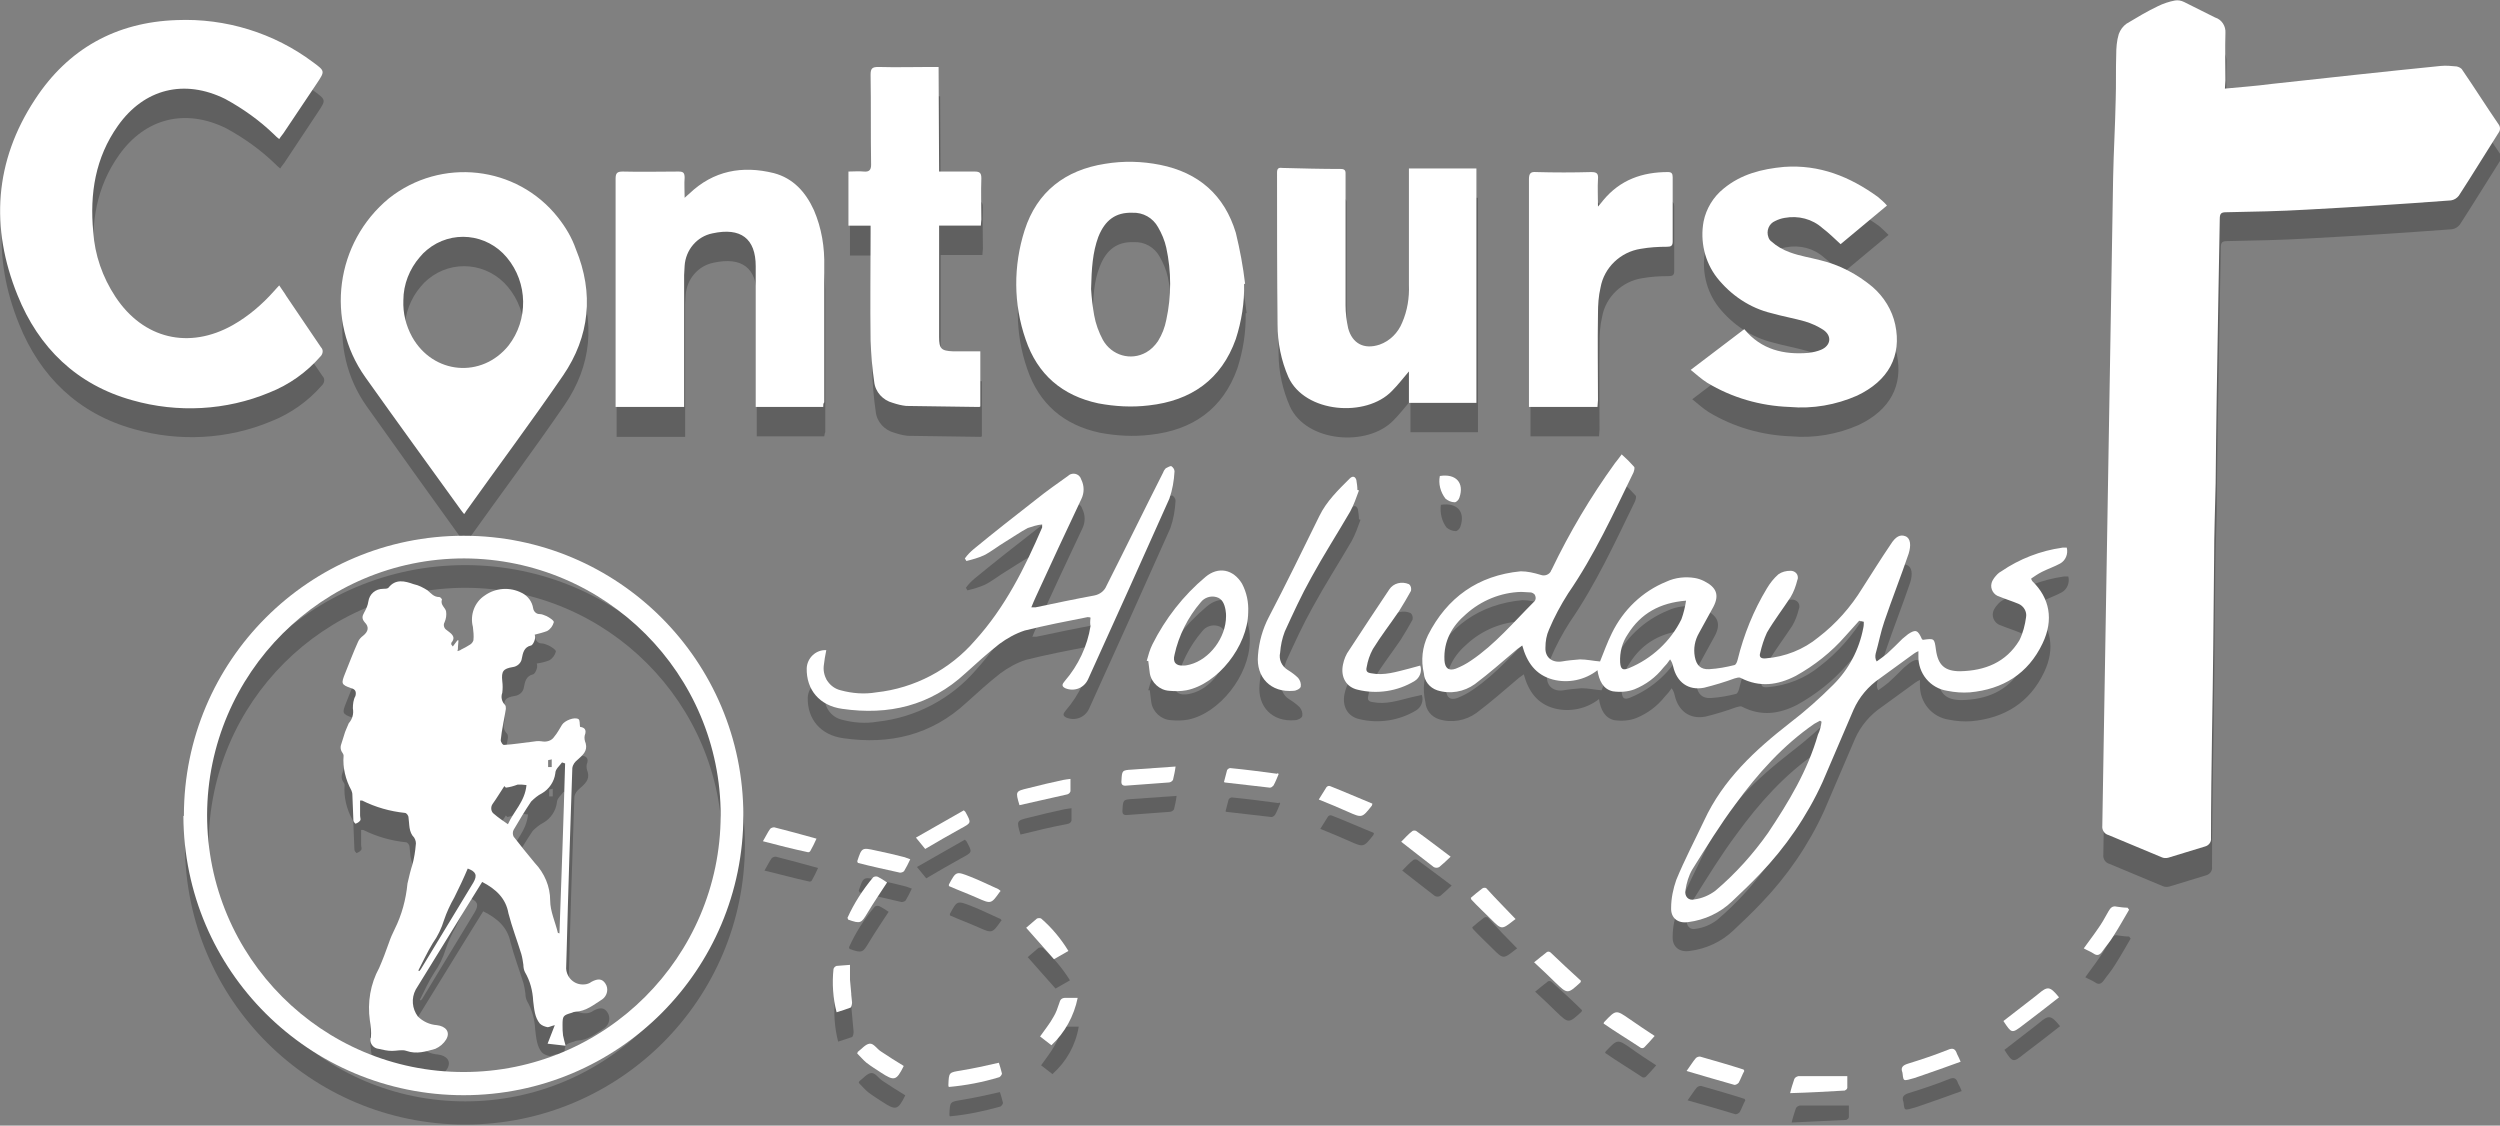
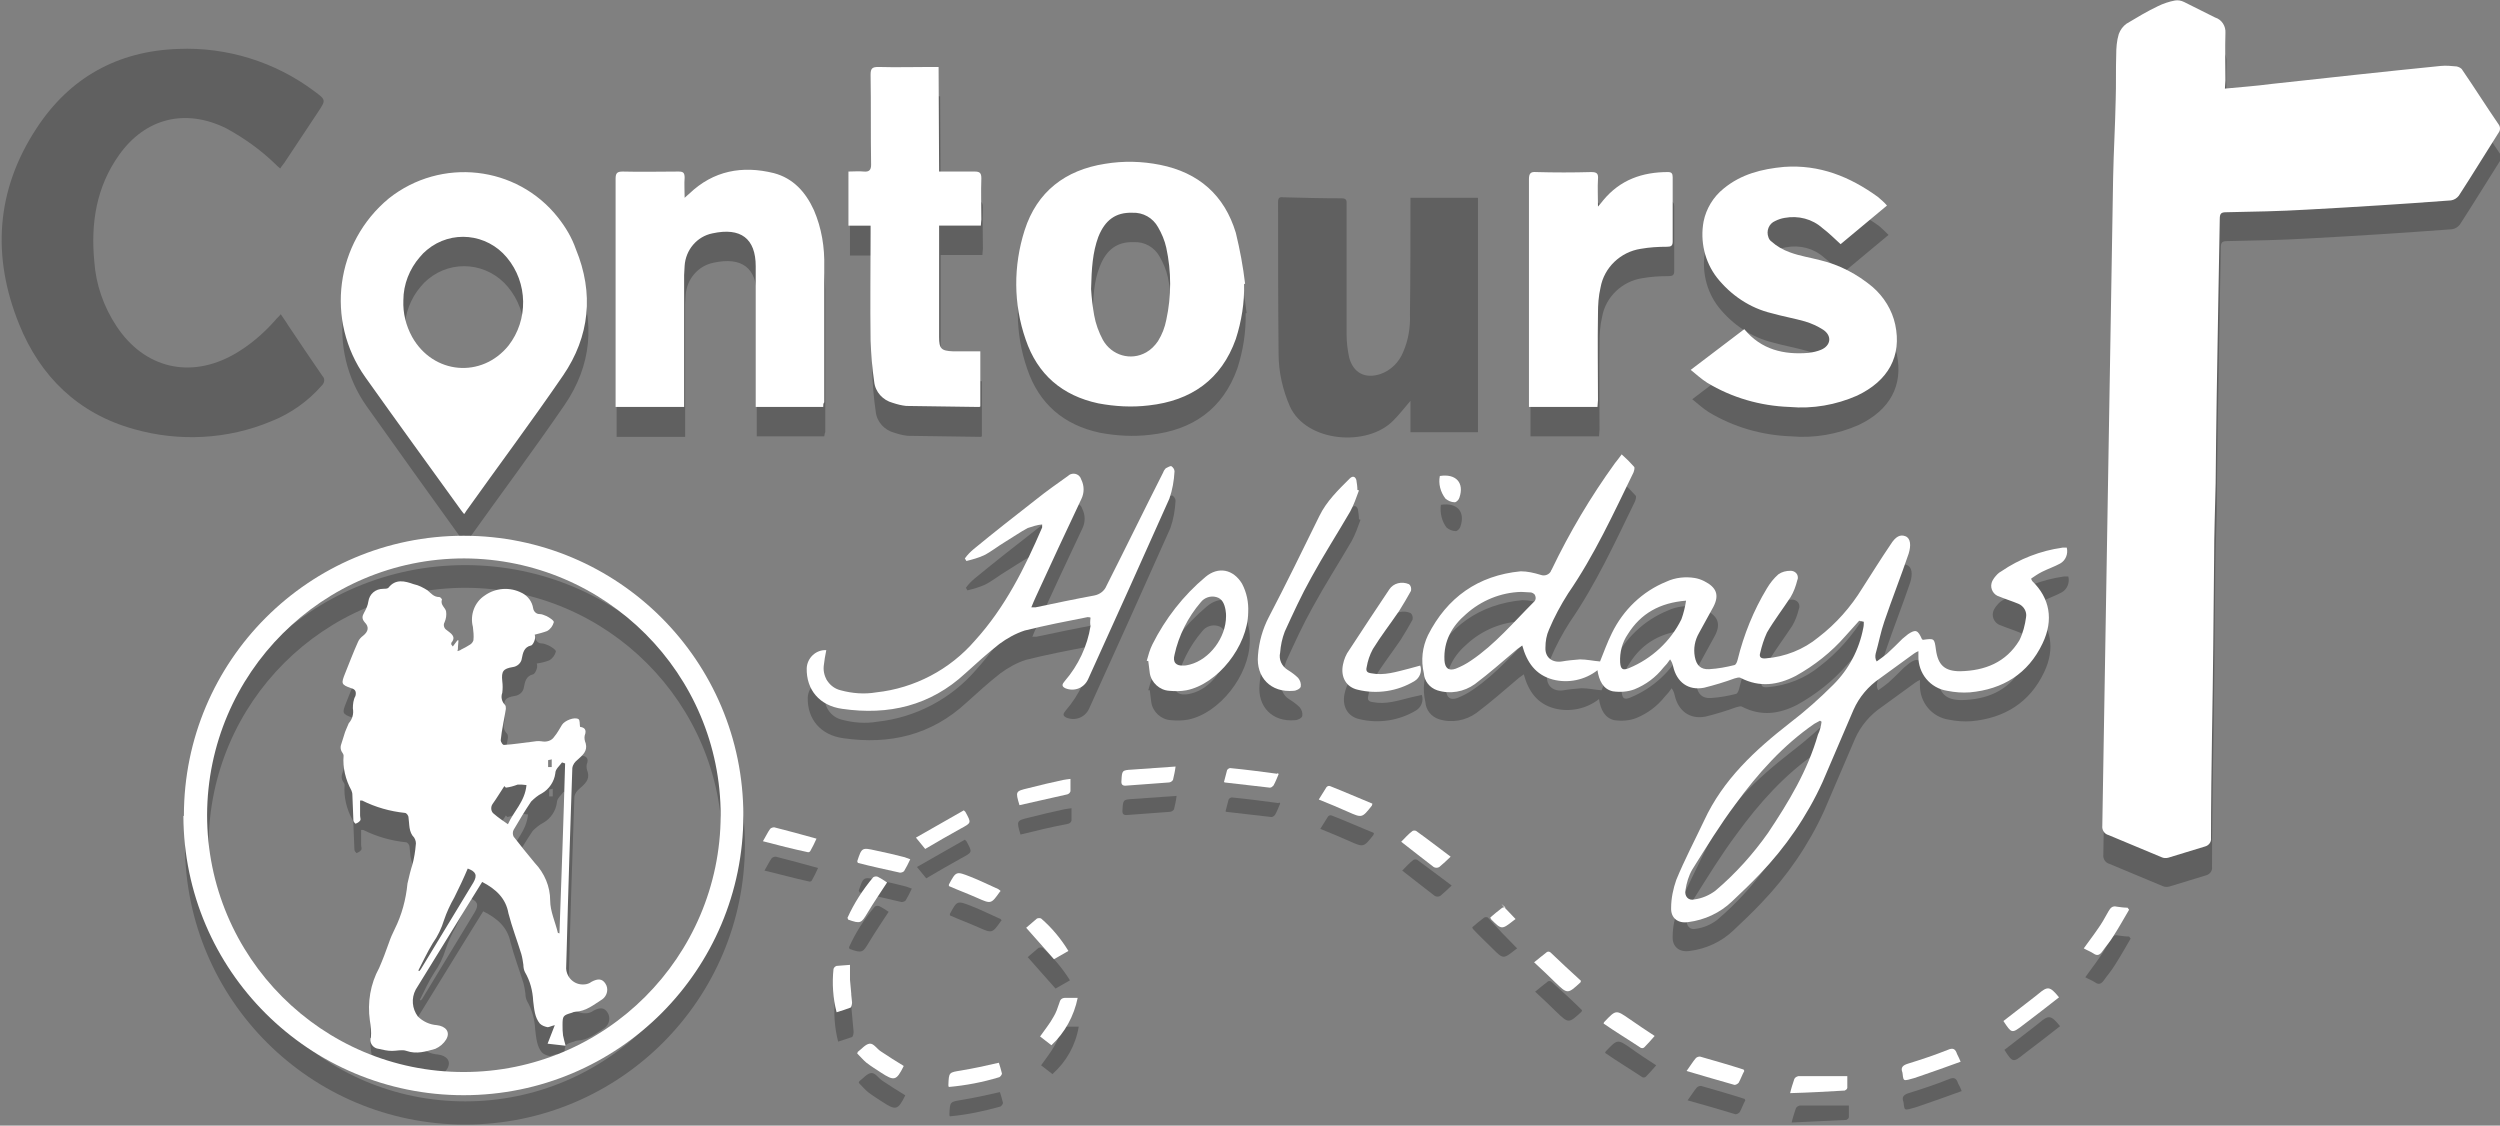
<svg xmlns="http://www.w3.org/2000/svg" version="1.1" id="Layer_1" x="0px" y="0px" viewBox="0 0 485.3 218.5" style="enable-background:new 0 0 485.3 218.5;" xml:space="preserve">
  <rect x="0" y="0" width="485.3" height="218.5" fill="#808080" stroke="none" />
  <style type="text/css">
	.st0{opacity:0.25;}
	.st1{fill:#FFFFFF;}
</style>
  <g id="Layer_2_2_" class="st0">
    <g id="Layer_1-2_1_">
      <path d="M432.1,22.8c3.1-0.3,6-0.5,9-0.9c11-1.2,21.9-2.4,32.9-3.5c1-0.1,2.1,0,3.1,0.1c0.4,0.1,0.9,0.3,1.1,0.7    c2.4,3.5,4.6,7,7,10.5c0.4,0.5,0.4,1.2,0,1.7c-2.6,4.1-5.1,8.2-7.7,12.2c-0.4,0.5-0.9,0.8-1.5,0.9c-9.4,0.7-18.7,1.3-28.1,1.8    c-5.1,0.3-10.3,0.4-15.5,0.5c-1,0-1.3,0.2-1.3,1.3c-0.1,5.6-0.2,11.2-0.3,16.8c-0.2,11.5-0.4,23-0.5,34.5    c-0.1,4.9-0.3,9.8-0.3,14.8c-0.1,11.2-0.2,22.4-0.4,33.6c-0.1,6.8-0.2,13.7-0.2,20.5c0.1,0.7-0.4,1.4-1.1,1.6    c-2.4,0.7-4.8,1.5-7.2,2.2c-0.4,0.1-0.9,0.1-1.3-0.1c-3.4-1.4-6.9-2.9-10.3-4.3c-0.8-0.2-1.3-1-1.2-1.8    c0.7-41.9,1.4-83.9,2.1-125.8c0.1-5.1,0.4-10.1,0.5-15.2c0.1-2.9,0-5.8,0.1-8.6c0-1.4,0.1-2.8,0.5-4.1c0.3-0.8,0.8-1.5,1.5-2    c2-1.2,4-2.4,6.1-3.4c1-0.5,2.2-0.9,3.3-1.1c0.6-0.1,1.2,0,1.8,0.3c2,1,4,2,6,3c1.3,0.4,2.1,1.7,2,3c-0.1,3.1,0,6.2,0,9.2    L432.1,22.8z" />
      <path d="M54.5,61c0.5,0.8,1,1.4,1.4,2.1c2.2,3.3,4.5,6.7,6.7,9.9c0.5,0.5,0.4,1.2,0,1.7c0,0-0.1,0.1-0.1,0.1    c-2.7,3.1-6.1,5.5-9.9,7c-8.4,3.5-17.8,4-26.6,1.5c-10.8-3-18.2-10.2-22.3-20.4c-5.3-13.1-4.5-26,3.4-38    c6.4-9.8,15.7-15,27.5-15.4C44,9.1,53.4,12,61,17.7c2.3,1.7,2.3,1.7,0.7,4.1l-6.5,9.8c-0.2,0.3-0.5,0.6-0.8,1.1    c-0.4-0.3-0.7-0.6-1-0.9c-2.8-2.7-6-5-9.5-6.9c-7.9-3.9-15.7-2-20.8,5.2c-4.4,6.2-5.5,13.2-4.8,20.6c0.3,4.5,1.8,8.8,4.3,12.6    c5.4,8.2,14.3,10.3,22.8,5.5c3-1.7,5.7-4,8-6.6C53.7,61.8,54.1,61.5,54.5,61z" />
      <path d="M361.2,126.1c-0.9,1-1.8,2-2.7,3c-2.7,3.1-6,5.7-9.6,7.7c-3.5,1.8-7,2.3-10.7,0.4c-0.3-0.2-0.8,0-1.2,0.1    c-1.9,0.7-3.9,1.3-5.9,1.8c-3.1,0.6-5.3-1.1-6-4.1c-0.1-0.5-0.3-1-0.6-1.4c-0.4,0.6-0.8,1.1-1.3,1.6c-1.5,1.9-3.4,3.3-5.6,4.2    c-1.3,0.5-2.8,0.6-4.2,0.4c-1.9-0.4-2.7-2.1-3-4.1c-2.4,1.9-5.7,2.6-8.7,1.8c-3.3-0.9-5-3.3-5.9-6.6c-0.5,0.4-0.9,0.6-1.2,0.9    c-2.6,2.2-5.2,4.5-8,6.6c-2.1,1.5-4.8,2-7.3,1.2c-1.5-0.5-2.5-1.8-2.6-3.3c-0.6-2.5-0.3-5.1,0.8-7.4c3.7-7.3,9.7-11.6,18-12.4    c1.3,0,2.6,0.3,3.9,0.7c0.8,0.3,1.7-0.1,2-0.8c0-0.1,0-0.1,0.1-0.2c3.5-7.3,7.6-14.2,12.3-20.7c0.4-0.5,0.8-1,1.3-1.7    c0.9,0.8,1.7,1.6,2.4,2.4c0.2,0.2,0,0.8-0.1,1.1c-3.9,8-7.6,16.1-12.7,23.5c-1.4,2.2-2.7,4.6-3.7,7c-0.5,1.1-0.7,2.3-0.7,3.5    c-0.1,1.9,1.3,3,3.2,2.7c1.1-0.2,2.3-0.3,3.5-0.4c1.3,0,2.6,0.3,3.9,0.4c0.7-1.7,1.4-3.7,2.3-5.5c2.2-4.5,5.9-8.1,10.6-10    c1.7-0.8,3.7-1,5.5-0.7c0.6,0.1,1.2,0.3,1.8,0.6c2.4,1.2,3,2.7,1.8,5c-0.9,1.7-1.9,3.4-2.8,5.1c-0.8,1.4-1.1,3-0.8,4.6    c0.3,1.6,1.1,2.5,2.8,2.4c1.7-0.1,3.3-0.4,4.9-0.8c0.3-0.1,0.5-0.6,0.6-1c1.2-4.9,3.1-9.6,5.7-13.9c0.6-1,1.3-1.9,2.2-2.7    c0.7-0.5,1.5-0.7,2.4-0.7c0.7,0,1.4,0.5,1.4,1.3c0,0.2,0,0.3-0.1,0.5c-0.3,1.2-0.7,2.3-1.3,3.3c-1.5,2.3-3.2,4.5-4.6,6.9    c-0.6,1.3-1,2.6-1.3,3.9c-0.3,0.9,0.2,1.2,1.1,1.1c3.7-0.3,7.3-1.7,10.2-4.1c3.4-2.6,6.3-5.9,8.5-9.5c1.8-2.8,3.6-5.7,5.5-8.5    c1-1.6,1.9-2,2.9-1.6s1.1,1.8,0.6,3.4c-1.5,4.4-3.2,8.7-4.7,13.1c-0.7,2-1.1,4.2-1.7,6.3c-0.1,0.5-0.1,1,0.2,1.5    c0.7-0.5,1.4-1,2-1.5c1-0.9,2-1.9,3-2.9c0.4-0.3,0.7-0.6,1.1-0.9c1.5-1,1.9-0.8,2.7,1c0.1,0,0.1,0.1,0.2,0.1    c2.2-0.3,2.2-0.3,2.5,1.9c0.4,3,1.7,4.2,4.7,4.2c4.8-0.1,8.9-1.7,11.5-6c0.7-1.4,1.1-3,1.3-4.5c0.2-1.1-0.5-2.2-1.5-2.6    c-1.2-0.5-2.5-0.9-3.7-1.4c-1.1-0.3-1.8-1.5-1.5-2.6c0.1-0.4,0.3-0.7,0.5-1c0.4-0.5,0.8-1,1.4-1.3c3.5-2.4,7.6-4,11.9-4.6    c0.3,0,0.5,0,0.8,0c0.3,1.2-0.2,2.5-1.3,3.1c-1.1,0.6-2.3,1-3.5,1.6c-0.8,0.4-1.5,0.9-2.1,1.3c0,0.2,0.1,0.3,0.2,0.5    c3.4,3.3,4.2,7.5,2,12.1c-2.8,5.9-7.7,8.9-14.1,9.5c-1.5,0.1-2.9,0-4.4-0.3c-3.3-0.5-5.7-3.4-5.6-6.8c0-0.2,0-0.5,0-0.9    c-0.3,0.1-0.6,0.3-0.9,0.5c-2.2,1.6-4.4,3.2-6.6,4.8c-2.2,1.5-4,3.6-5.1,6.1c-2,4.6-4,9.4-6,14c-3,6.6-7.2,12.7-12.2,17.9    c-1.7,1.8-3.6,3.6-5.4,5.3c-2.3,2.2-5.3,3.6-8.5,4c-2,0.3-3.4-0.8-3.3-2.8c0-1.8,0.4-3.7,1-5.4c1.6-3.9,3.6-7.7,5.4-11.5    c3.7-8,9.9-13.7,16.7-19c3-2.3,5.7-4.7,8.4-7.4c3-3,5-6.8,5.8-11c0.1-0.4,0.1-0.8,0.1-1.2L361.2,126.1z M353.9,145.8l-0.3-0.2    c-0.4,0.2-0.7,0.4-1.1,0.6c-6.1,4.2-11,9.7-15.3,15.6c-3,4-5.7,8.4-8.4,12.7c-0.7,1.2-1.1,2.6-1.3,3.9c-0.3,1.3,0.6,2.2,1.7,1.9    c1.5-0.2,2.9-0.8,4.1-1.7c3.9-3.3,7.3-7.1,10.2-11.2c4-6,7.7-12.1,9.7-19.1C353.6,147.4,353.7,146.6,353.9,145.8z M295.6,120.6    c-4,0.1-7.8,1.7-10.7,4.3c-2.7,2.3-4.4,5.2-4.2,9c0.1,1.5,0.8,2.1,2.2,1.6c1-0.4,2-0.9,3-1.6c4.6-3.1,8.2-7.4,12.1-11.3    c0.5-0.4,0.5-1,0.2-1.5c-0.2-0.2-0.5-0.4-0.8-0.4C296.8,120.7,296.2,120.6,295.6,120.6L295.6,120.6z M327.6,122.3    c-5.1,0.4-8.8,2.5-11.3,6.5c-1.1,1.6-1.6,3.5-1.5,5.5c0.1,1.3,0.5,1.6,1.7,1.1c4.4-1.8,8.1-5.2,10.2-9.5    C327.1,124.8,327.4,123.5,327.6,122.3L327.6,122.3z" />
      <path d="M90.3,105.5c-0.3-0.4-0.5-0.6-0.7-0.9C83.4,96,77.3,87.5,71.2,78.9c-7.8-11-5.8-26.1,4.6-34.7c10.1-8,24.8-6.4,32.8,3.7    c1.5,1.9,2.7,3.9,3.5,6.2c3.5,8.5,2.7,16.9-2.5,24.5c-6.1,8.9-12.6,17.6-18.8,26.3C90.7,105,90.6,105.2,90.3,105.5z M78.5,64    c-0.1,2.5,0.5,4.9,1.7,7.1c4.1,7.3,13.5,8.1,18.7,1.7c3.9-5,3.8-12.2-0.3-17.1c-3.9-4.7-10.8-5.4-15.5-1.5c-0.5,0.4-1,0.9-1.4,1.4    C79.7,57.9,78.6,60.9,78.5,64z" />
      <path d="M36,164c0-30,24.3-54.3,54.3-54.3s54.3,24.3,54.3,54.3c0,30-24.3,54.3-54.3,54.3c-30,0-54.3-24.2-54.4-54.2    C36,164.1,36,164.1,36,164z M90.3,213.8c27.5,0,49.8-22.3,49.9-49.8c0-27.5-22.3-49.8-49.8-49.9c-27.5,0-49.8,22.3-49.9,49.8    c0,0,0,0,0,0C40.5,191.5,62.8,213.8,90.3,213.8z" />
      <path d="M241.8,60.8c0.1,3.6-0.5,7.3-1.6,10.7c-2.8,7.9-8.7,12-16.9,12.9c-3.3,0.4-6.6,0.2-9.8-0.4c-7-1.5-11.8-5.6-14.1-12.4    c-2.4-6.9-2.4-14.3-0.2-21.2c2.4-7.5,7.9-11.7,15.6-12.9c3.6-0.6,7.2-0.5,10.7,0.2c7.5,1.5,12.5,5.9,14.7,13.2    c0.8,3.3,1.4,6.5,1.8,9.9L241.8,60.8z M212.1,61.8c0.1,1.7,0.3,3.4,0.6,5.1c0.3,1.7,0.9,3.3,1.7,4.8c1.7,3,5.4,4.1,8.4,2.4    c0.9-0.5,1.7-1.3,2.3-2.2c0.8-1.3,1.3-2.6,1.6-4.1c1-4.6,1-9.4,0-14c-0.3-1.4-0.9-2.8-1.6-4c-1-1.8-2.9-2.9-5-2.8    c-3.2-0.1-5.3,1.4-6.6,4.7C212.3,54.7,212.2,57.8,212.1,61.8L212.1,61.8z" />
      <path d="M160,84.7h-13.1c0-0.3,0-0.6,0-0.9c0-8.8,0-17.6,0-26.4c0-5.4-2.9-7.6-8.4-6.4c-3,0.6-5.2,3.2-5.4,6.3    c0,0.6-0.1,1.2-0.1,1.8c0,8.1,0,16.2,0,24.2v1.5h-13.3c0-0.5,0-0.9,0-1.3c0-14.3,0-28.6,0-43c0-1.1,0.3-1.4,1.4-1.4    c3.6,0.1,7.2,0,10.8,0c0.9,0,1.2,0.2,1.2,1.2c-0.1,1.2,0,2.4,0,3.9c0.4-0.4,0.7-0.6,0.9-0.8c4.7-4.5,10.3-5.5,16.4-4    c3.8,1,6.2,3.7,7.8,7.2c1.5,3.5,2.1,7.2,2,11c0,8.8,0,17.5,0,26.3C160.1,84,160.1,84.3,160,84.7z" />
      <path d="M273.8,38.4h13.1v45.5h-13.1v-6.1c-1.2,1.4-2.1,2.6-3.3,3.8c-5,5.2-16.9,4.3-20.1-2.7c-1.4-3.2-2.2-6.7-2.2-10.2    c-0.1-9.8-0.1-19.7-0.1-29.5c0-0.8,0.3-1,1-0.9c3.8,0.1,7.6,0.2,11.4,0.2c1,0,0.9,0.6,0.9,1.2c0,8.4,0,16.9,0,25.3    c0,1.5,0.2,3,0.5,4.4c0.8,3,3.1,4.2,6.1,3.2c2-0.7,3.6-2.3,4.4-4.3c1-2.3,1.4-4.8,1.3-7.3C273.8,53.5,273.8,46,273.8,38.4z" />
      <path d="M366.6,45.6l-9,7.5c-1.2-1.1-2.3-2.2-3.5-3.1c-2-1.8-4.7-2.5-7.4-2c-0.6,0.1-1.2,0.3-1.8,0.6c-1.2,0.5-1.8,1.9-1.3,3.2    c0.1,0.3,0.3,0.6,0.6,0.8c1,0.9,2.2,1.6,3.6,2.1c1.9,0.7,3.9,1,5.8,1.5c3.8,0.9,7.2,2.7,10.2,5.2c2.2,1.9,3.8,4.5,4.4,7.3    c1.3,6.1-1.3,10.9-7.4,13.8c-4.1,1.8-8.6,2.6-13.1,2.2c-5.7-0.2-11.2-1.8-16-4.7c-1.1-0.7-2.1-1.6-3.2-2.5l10.4-7.9    c3.3,4,7.7,5,12.5,4.6c0.8-0.1,1.7-0.3,2.4-0.6c1.9-0.8,2.2-2.7,0.4-3.9c-1.1-0.7-2.2-1.2-3.5-1.6c-2.1-0.6-4.4-1-6.5-1.6    c-4.2-1-7.9-3.5-10.6-6.9c-2.4-3.1-3.3-7.1-2.6-10.9c0.5-2.5,1.9-4.8,3.9-6.4c3.4-2.8,7.4-3.8,11.7-4.2c6.9-0.5,12.8,1.9,18.2,5.8    C365.5,44.5,366,45,366.6,45.6z" />
      <path d="M182.6,39c2.4,0,4.7,0,6.9,0c1,0,1.3,0.3,1.3,1.3c-0.1,2.7,0,5.4,0,8c0,0.3-0.1,0.7-0.1,1.2h-8.1v1.3c0,6.8,0,13.6,0,20.4    c0,2.3,0.4,2.7,2.7,2.8c1.8,0,3.5,0,5.3,0v10.7c-0.1,0.1-0.2,0.1-0.3,0.1c-4.7-0.1-9.4-0.1-14.1-0.2c-0.9-0.1-1.7-0.3-2.6-0.6    c-1.9-0.5-3.4-2.1-3.6-4.1c-0.4-2.7-0.6-5.3-0.7-8c-0.1-6.9,0-13.8,0-20.8v-1.5h-4.3V39c1,0,2-0.1,3,0s1.4-0.3,1.4-1.3    c-0.1-5.8,0-11.7-0.1-17.5c0-1.2,0.3-1.5,1.5-1.5c3.4,0.1,6.9,0,10.3,0h1.4L182.6,39z" />
      <path d="M310.4,84.7h-13.3c0-0.5,0-0.9,0-1.3c0-14.3,0-28.6,0-42.9c0-1.1,0.3-1.5,1.4-1.4c3.6,0.1,7.1,0.1,10.7,0    c1.1,0,1.4,0.3,1.3,1.4c-0.1,1.6,0,3.3,0,5.3c0.5-0.6,0.8-0.9,1-1.2c3.3-4,7.6-5.5,12.6-5.5c0.7,0,0.9,0.3,0.9,1    c0,4.2,0,8.3,0,12.5c0,0.8-0.3,1-1.1,1c-1.7,0-3.4,0.1-5.1,0.4c-3.9,0.6-7.1,3.6-7.8,7.5c-0.4,1.7-0.5,3.4-0.5,5.1    c-0.1,5.6,0,11.2,0,16.8L310.4,84.7z" />
      <path d="M211.9,125.6c-0.2-0.1-0.4-0.1-0.6-0.1c-4.1,0.8-8.2,1.6-12.2,2.6c-1.8,0.6-3.4,1.5-4.9,2.6c-2.3,1.8-4.5,3.8-6.6,5.7    c-6.8,6.3-14.9,8.2-23.9,6.9c-4.4-0.6-7-3.7-6.9-7.9c0.1-2,1.8-3.6,3.8-3.5c0,0,0,0,0,0c-0.2,1-0.4,2.1-0.5,3.1    c-0.2,2.2,1.2,4.2,3.3,4.7c2.2,0.6,4.6,0.8,6.9,0.4c7.4-0.8,14.3-4.4,19.2-10.1c5.8-6.4,9.6-14,13-21.9c0-0.2,0-0.4,0-0.6    c-1,0.1-1.9,0.4-2.8,0.7c-1.5,0.8-2.9,1.8-4.4,2.7s-2.7,1.9-4.1,2.6c-1.1,0.5-2.2,0.8-3.4,1.1l-0.3-0.5c0.5-0.7,1.1-1.3,1.7-1.8    c4-3.3,8.1-6.5,12.2-9.7c2-1.6,4-3,6.1-4.5c0.6-0.6,1.6-0.6,2.2,0c0.2,0.2,0.3,0.4,0.4,0.7c0.6,1.2,0.6,2.6,0,3.8    c-3,6.3-5.9,12.6-8.8,18.9c-0.3,0.7-0.6,1.3-0.9,2.1c0.3,0,0.5,0,0.8,0c3.8-0.8,7.6-1.6,11.4-2.3c1.1-0.2,2-0.9,2.4-1.9    c3.7-7.3,7.3-14.7,11-22c0.1-0.3,0.3-0.6,0.5-0.8c0.4-0.2,0.9-0.5,1.1-0.4c0.3,0.2,0.6,0.6,0.6,1c-0.1,1.8-0.4,3.6-1,5.3    c-5.2,11.7-10.5,23.4-15.8,35.1c-0.8,1.7-2.7,2.4-4.4,1.7c-0.8-0.4-0.6-0.8-0.1-1.4c2.6-3,4.4-6.8,5-10.7    C211.9,126.9,211.9,126.2,211.9,125.6z" />
      <path d="M222.9,134c0.3-1.1,0.6-2.2,1.1-3.2c2.5-5,6-9.5,10.3-13.1c2.5-2.1,5.4-1.5,7.1,1.3c0.9,1.7,1.3,3.6,1.2,5.6    c-0.1,6.5-5.9,13.9-12,15.1c-1.1,0.2-2.2,0.2-3.3,0.1c-1.9-0.1-3.5-1.6-3.8-3.4c-0.1-0.8-0.2-1.6-0.3-2.4L222.9,134z M238.3,125.2    c0-0.2,0-0.7-0.1-1.2c-0.2-1.1-0.6-2.2-1.8-2.5c-1.1-0.3-2.3,0.1-3,1c-2.5,2.9-4.3,6.5-5.1,10.2c-0.4,1.5,0.3,2.2,1.8,2.1    c0.4,0,0.8-0.1,1.2-0.2C235,133.7,238.3,129.4,238.3,125.2z" />
      <path d="M264.1,100.9c-0.5,1.4-1,2.8-1.7,4.1c-2.5,4.3-5.2,8.5-7.6,12.9c-1.9,3.4-3.5,6.9-5.1,10.4c-0.5,1.3-0.8,2.7-0.9,4.1    c-0.3,1.3,0.3,2.6,1.4,3.3c0.8,0.5,1.5,1,2.1,1.6c0.4,0.5,0.6,1.1,0.5,1.7c-0.1,0.4-0.9,0.8-1.4,0.8c-4.4,0.4-7.3-2.6-6.9-6.9    c0.2-2.6,0.9-5.1,2.1-7.4c3.4-6.5,6.6-13.1,9.8-19.6c1.4-2.9,3.7-5.1,5.9-7.3c0.6-0.6,1.1-0.4,1.3,0.3c0.1,0.6,0.2,1.3,0.2,1.9    L264.1,100.9z" />
      <path d="M276,134.9c0.4,1.1-0.1,2.4-1.1,3c-3.3,2-7.3,2.6-11,1.7c-2.3-0.5-3.4-2.5-2.9-4.9c0.2-1,0.6-2,1.2-2.9    c2.6-4,5.2-7.9,7.8-11.8c0.8-1.2,2.4-1.6,3.8-1c0.4,0.3,0.5,0.8,0.4,1.3c-0.7,1.3-1.5,2.6-2.3,3.9c-1.7,2.5-3.5,4.8-5.1,7.4    c-0.6,1.1-1,2.3-1.2,3.5c-0.2,0.8,0.1,1.1,0.9,1.2c2.5,0.5,4.9-0.3,7.3-0.9L276,134.9z" />
      <path d="M413.6,182.2c-1,1.7-2,3.5-3.1,5.2c-0.6,1-1.4,1.9-2.1,2.9c-0.5,0.7-1,0.9-1.7,0.4c-0.6-0.4-1.2-0.6-1.9-1    c0.9-1.3,1.8-2.4,2.6-3.6c0.8-1.1,1.5-2.3,2.2-3.6c0.4-0.7,0.8-1.1,1.6-0.9c0.7,0.1,1.4,0.2,2.1,0.2L413.6,182.2z" />
      <path d="M389.1,203.8l6.2-4.8l0.5-0.4c1.9-1.6,2.3-1.6,4.1,0.6c-2.3,1.8-4.6,3.6-7,5.4C390.8,206.3,390.7,206.3,389.1,203.8z" />
      <path d="M380.8,211.8c-2.7,1-5.3,1.9-7.9,2.8c-0.8,0.3-1.5,0.5-2.3,0.7s-0.9,0-1-0.6c0-0.3-0.1-0.6-0.1-0.8c-0.4-1,0.1-1.4,1-1.7    c2.6-0.8,5.3-1.7,7.8-2.7c1.1-0.5,1.5-0.1,1.8,0.8C380.3,210.7,380.5,211,380.8,211.8z" />
      <path d="M327.6,213.6c0.8-1.1,1.2-1.8,1.8-2.5c0.2-0.2,0.5-0.3,0.8-0.3c2.8,0.8,5.6,1.6,8.4,2.5c0.1,0,0.1,0.1,0.2,0.3    c-0.4,0.7-0.7,1.6-1.1,2.3c-0.2,0.2-0.5,0.4-0.8,0.4C333.9,215.4,330.9,214.5,327.6,213.6z" />
      <path d="M347.8,217.9c0.2-0.9,0.5-1.8,0.8-2.7c0.1-0.3,0.4-0.5,0.8-0.6c3.1,0,6.3,0,9.5,0c0,0.7,0,1.5,0,2.3    c-0.1,0.3-0.3,0.4-0.5,0.5C354.8,217.6,351.4,217.7,347.8,217.9z" />
      <path d="M307.1,196.1c0,0.1-0.1,0.2-0.1,0.3c-2.5,2.3-2.5,2.3-4.9,0c-1.3-1.3-2.6-2.5-4.1-3.9c0.9-0.7,1.7-1.4,2.5-2    c0.2-0.1,0.5-0.1,0.7,0.1C303.2,192.4,305.2,194.2,307.1,196.1z" />
      <path d="M321.5,206.8c-0.7,0.8-1.3,1.5-2,2.2c-0.2,0.2-0.5,0.2-0.7,0.1c-2.4-1.6-4.9-3.1-7.2-4.7c0-0.2,0.1-0.3,0.2-0.4    c2.2-2.3,2.2-2.3,4.8-0.5C318.1,204.6,319.8,205.7,321.5,206.8z" />
      <path d="M294.5,184.1l-0.4,0.3c-2.3,1.8-2.3,1.8-4.4-0.3c-1.3-1.3-2.6-2.5-3.8-3.8c0,0,0-0.1-0.1-0.3c0.7-0.6,1.4-1.2,2.2-1.8    c0.2-0.2,0.6-0.2,0.8-0.1C290.6,180.1,292.5,182.1,294.5,184.1z" />
      <path d="M281.8,171.9c-0.7,0.7-1.5,1.4-2.2,2c-0.3,0.2-0.8,0.2-1.1,0c-2.1-1.6-4.1-3.2-6.3-4.9c0.7-0.7,1.4-1.5,2.2-2.1    c0.2-0.1,0.5-0.1,0.7,0C277.3,168.5,279.5,170.2,281.8,171.9z" />
      <path d="M266.7,161.7c0,0.2-0.1,0.3-0.1,0.4c-1.9,2.4-1.9,2.4-4.6,1.2c-1.8-0.8-3.7-1.6-5.7-2.4c0.5-0.8,1-1.6,1.5-2.4    c0.2-0.2,0.4-0.3,0.7-0.2C261.3,159.4,264,160.6,266.7,161.7z" />
      <path d="M248.5,156c-0.3,0.7-0.6,1.5-1,2.2c-0.2,0.2-0.4,0.4-0.7,0.4c-2.9-0.3-5.8-0.7-8.7-1c0,0-0.1,0-0.2-0.1    c0.2-0.7,0.4-1.5,0.6-2.3c0.1-0.2,0.4-0.4,0.6-0.4c3.1,0.3,6.1,0.7,9.1,1.1C248.3,155.7,248.4,155.8,248.5,156z" />
      <path d="M228.4,154.5c-0.1,0.9-0.3,1.7-0.5,2.6c-0.2,0.3-0.5,0.5-0.9,0.5c-2.7,0.2-5.4,0.4-8.1,0.6c-0.8,0.1-1.1-0.2-1-1    c0.1-1.9,0.1-2,2-2.1C222.7,154.9,225.4,154.7,228.4,154.5z" />
      <path d="M198.1,162c-0.8-2.7-0.8-2.7,1.7-3.3c2.3-0.6,4.5-1.1,6.8-1.6c0.4-0.1,0.8-0.1,1.4-0.2c0,0.9,0,1.6,0,2.4    c-0.1,0.3-0.3,0.5-0.6,0.6C204.3,160.5,201.3,161.2,198.1,162z" />
      <path d="M207.7,190.3l-2.8,1.6l-5.4-6.1c0.7-0.6,1.4-1.2,2.1-1.8c0.3-0.1,0.6-0.1,0.8,0C204.4,185.8,206.2,187.9,207.7,190.3z" />
      <path d="M194.4,178.6c0,0.1,0,0.2-0.1,0.2c-1.7,2.4-1.7,2.4-4.4,1.2c-1.8-0.8-3.7-1.5-5.5-2.3c0-0.1,0-0.2,0-0.3    c1.4-2.6,1.4-2.6,4.2-1.5c1.8,0.7,3.6,1.6,5.4,2.4C194.2,178.3,194.3,178.5,194.4,178.6z" />
      <path d="M204.3,208.5l-2.2-1.7c0.9-1.3,1.9-2.5,2.6-3.8c0.5-0.8,0.8-1.7,1.1-2.6c0.2-0.8,0.5-1.1,1.3-1.1s1.4,0,2.3,0    C208.8,202.9,207,206.1,204.3,208.5z" />
      <path d="M187.5,163.2c0,0,0.1,0.1,0.1,0.1c1.2,2.2,1.2,2.1-1,3.3s-4.4,2.5-6.8,3.9l-1.8-2.2l9.3-5.3L187.5,163.2z" />
      <path d="M184.4,216.7c-0.1-0.1-0.1-0.3-0.1-0.4c0.1-2.5,0.1-2.4,2.5-2.8s4.7-0.9,7.3-1.5c0.2,0.6,0.4,1.3,0.6,2.1    c0,0.2-0.3,0.6-0.5,0.7C191,215.7,187.7,216.4,184.4,216.7z" />
      <path d="M166.8,173.2c0-0.1,0-0.2-0.1-0.3c0.9-2.7,0.9-2.7,3.6-2.1c1.9,0.4,3.7,0.8,5.6,1.3c0.3,0.1,0.6,0.2,1.1,0.4    c-0.4,0.9-0.8,1.6-1.2,2.3c-0.2,0.2-0.5,0.3-0.8,0.3C172.3,174.5,169.5,173.8,166.8,173.2z" />
      <path d="M164.8,183.9c1.3-2.9,3-5.5,5-7.9c0.3-0.2,0.6-0.2,0.9-0.1c0.6,0.3,1.2,0.7,1.8,1.1c-1.3,2-2.6,3.9-3.8,5.9    s-1.3,2.2-3.8,1.3C164.9,184.1,164.9,184.1,164.8,183.9z" />
      <path d="M162.7,202.2c-0.7-2.7-0.9-5.6-0.6-8.4c0.1-0.3,0.3-0.5,0.6-0.6c0.9-0.1,1.7-0.1,2.6-0.2c0,1,0,1.9,0,2.9    c0.1,1.5,0.3,2.9,0.4,4.4c0,0.3-0.1,0.9-0.3,1C164.6,201.6,163.6,201.9,162.7,202.2z" />
      <path d="M148.4,169c0.6-1,0.9-1.7,1.4-2.4c0.2-0.2,0.5-0.3,0.8-0.3c2.7,0.7,5.4,1.4,8.2,2.2c-0.4,0.9-0.8,1.7-1.2,2.4    c-0.1,0.2-0.4,0.3-0.6,0.2C154.2,170.5,151.4,169.7,148.4,169z" />
      <path d="M166.7,210.2c0.1-0.2,0.1-0.3,0.1-0.3c0.8-0.6,1.5-1.5,2.3-1.6s1.4,1,2.2,1.5c1.5,1,2.9,1.9,4.4,2.8c0,0,0,0.1,0,0.1    c-1.4,2.8-1.8,2.9-4.4,1.2c-0.9-0.6-1.9-1.2-2.8-1.9C167.9,211.5,167.3,210.8,166.7,210.2z" />
      <path d="M279.7,98c3.1-0.5,4.8,1.3,3.8,4.2c-0.1,0.4-0.6,0.9-0.9,0.9c-0.7,0-1.3-0.3-1.8-0.7C279.9,101.2,279.5,99.6,279.7,98z" />
      <path d="M93.8,176.9l-3.6,5.8c-3.1,5-6.2,10.1-9.3,15.1c-0.9,1.7-0.7,3.7,0.4,5.2c1,1,2.3,1.6,3.7,1.7c1.7,0.2,2.7,1.3,1.8,2.8    c-0.5,0.8-1.2,1.4-2.1,1.8c-1.8,0.5-3.6,1.1-5.6,0.4c-0.8-0.3-1.9,0-2.8,0c-0.9,0-1.7-0.2-2.6-0.4c-1-0.1-1.7-1-1.6-1.9    c0-0.1,0-0.2,0.1-0.3c0.1-1.1,0-2.2-0.2-3.3c-0.5-3.5,0.1-7.1,1.8-10.2c0.7-1.6,1.3-3.2,1.9-4.9c0.3-0.9,0.7-1.8,1.1-2.6    c1.4-2.8,2.2-5.8,2.5-8.9c0.3-1.3,0.6-2.6,1-3.8c0.3-1.2,0.5-2.4,0.6-3.6c0.1-0.5,0-1-0.3-1.5c-1.1-1.1-0.9-2.6-1.1-3.9    c0-0.4-0.4-0.9-0.7-0.9c-2.9-0.3-5.7-1.1-8.3-2.4c-0.1,0-0.3,0-0.4,0c0,1,0,2,0,2.9c0,0.4,0.2,0.8,0,1c-0.2,0.3-0.6,0.5-0.9,0.6    c-0.2-0.2-0.4-0.4-0.4-0.7c-0.1-1.7-0.1-3.3-0.2-5c0-0.3-0.1-0.5-0.2-0.8c-1.1-2-1.7-4.4-1.5-6.7c0-0.4-0.4-0.7-0.5-1.1    c-0.1-0.3-0.1-0.7,0-1c0.2-0.6,0.4-1.3,0.6-1.9c0.2-0.8,0.6-1.5,0.9-2.3c0.7-0.8,1-1.8,0.8-2.9c0-0.8,0.1-1.7,0.5-2.4    c0.2-0.8,0-1.3-0.8-1.5c-2-0.7-2-0.9-1.2-2.9s1.6-4.1,2.5-6.1c0.2-0.5,0.6-0.9,1-1.2c1-0.8,1.2-1.7,0.3-2.6    c-0.6-0.7-0.5-1.2-0.1-1.9c0.4-0.7,0.7-1.4,0.8-2.1c0.2-1.5,1.4-2.5,2.9-2.5c0.3,0,0.8,0,1-0.2c1.4-1.8,3.2-1.3,4.9-0.7    c1,0.2,1.9,0.7,2.7,1.2c0.7,0.6,1.2,1.3,2.3,1.3c0.2,0,0.5,0.4,0.5,0.5c-0.4,1,0.7,1.6,0.8,2.3c0.1,0.7,0,1.4-0.3,2.1    c-0.3,0.5-0.1,1.2,0.4,1.5c0.7,0.6,2,1.2,0.9,2.5c0,0.1,0,0.2,0,0.3c0.1,0.1,0.2,0.3,0.3,0.4l0.9-1.2h0.4c0,0.4-0.1,0.9-0.1,1.3    c0,0.3,0,0.5-0.1,0.8c0.2-0.1,0.5-0.1,0.7-0.3c0.6-0.3,1.2-0.6,1.8-1c0.3-0.2,0.5-0.5,0.6-0.8c0.1-0.9,0-1.7-0.1-2.6    c-0.6-2.3,0.3-4.8,2.3-6.1c2.1-1.5,4.9-1.7,7.2-0.5c1.2,0.6,2,1.7,2.2,3c0.1,0.6,0.6,1.1,1.2,1.1c0.5,0,0.9,0.2,1.4,0.4    c0.6,0.3,1.5,0.9,1.4,1.2c-0.2,0.7-0.6,1.3-1.3,1.7c-0.8,0.3-1.6,0.5-2.4,0.6c0.1,0.3,0.1,0.7,0,1c-0.1,0.4-0.4,1-0.7,1.1    c-1.4,0.3-1.6,1.5-1.8,2.5c-0.1,0.9-0.9,1.6-1.8,1.7c-1.8,0.3-2.2,0.8-2,2.7c0.1,0.8,0.1,1.5,0,2.3c-0.3,0.8-0.1,1.7,0.5,2.3    c0.2,0.2,0.2,0.5,0.2,0.8c-0.3,2-0.8,4-1,6.1c0,0.3,0.4,1,0.7,0.9c1.8-0.1,3.5-0.4,5.3-0.6c0.6-0.1,1.3-0.2,1.9-0.1    c1,0.2,2-0.1,2.5-0.9c0.6-0.7,1-1.5,1.5-2.3s2.4-1.6,3.2-1.1c0.3,0.2,0.2,0.9,0.3,1.5c0.7,0.1,1.4,0.4,0.9,1.7    c-0.1,0.5,0,1,0.2,1.5c0.4,1.5-0.6,2.3-1.6,3.2c-0.5,0.4-0.9,0.9-1,1.6c-0.4,11.8-0.8,23.7-1.1,35.5c0,1.1-0.1,2.2-0.1,3.4    c0.1,1.8,1.6,3.2,3.4,3.1c0.4,0,0.8-0.1,1.2-0.3l0.3-0.2c1.3-0.7,2.1-0.6,2.7,0.3c0.7,1,0.4,2.4-0.6,3.1c0,0,0,0,0,0    c-1.6,1-3.1,2.3-5.2,2.4c-0.2,0-0.5,0.1-0.7,0.2c-1.7,0.5-1.8,0.6-1.8,2.4c0,0.7,0,1.3,0.1,2c0.1,0.6,0.3,1.2,0.5,2l-3.5-0.4    l1.4-3.6c-0.8,0.2-1.1,0.4-1.4,0.4c-0.5-0.1-1.1-0.3-1.5-0.7c-1-1.2-1.1-2.8-1.3-4.4c-0.1-2-0.6-3.9-1.6-5.6    c-0.2-0.4-0.3-0.9-0.3-1.4c-0.1-0.7-0.2-1.4-0.4-2.1c-0.8-2.6-1.8-5.2-2.5-7.9C98.5,180,96.6,178.3,93.8,176.9z M110,153.9    l-0.6-0.2c-0.5,0.7-1.3,1.3-1.3,2.1c-0.2,1.6-1.2,3.1-2.6,3.9c-0.8,0.4-1.5,1-2.1,1.6c-1.2,1.8-2.3,3.6-3.4,5.5    c-0.2,0.4-0.2,0.9,0,1.3c1.3,1.7,2.7,3.4,4.1,5.1c1.9,2,3,4.6,3,7.3c0,2.1,1,4.2,1.5,6.3c0,0,0.1,0,0.3,0.1    C109.3,175.8,109.6,164.8,110,153.9L110,153.9z M98.5,158.6l-0.3-0.3c-0.8,1.2-1.5,2.4-2.3,3.5c-0.4,0.6-0.3,1.5,0.3,1.9    c0,0,0,0,0,0c0.8,0.7,1.7,1.3,2.7,2c1.1-2.5,3.3-4.4,3.6-7.6c-0.6-0.1-1.1-0.1-1.7-0.1C100,158.2,99.3,158.4,98.5,158.6    L98.5,158.6z M81.5,194.1l0.2,0.1c0.2-0.2,0.4-0.5,0.5-0.7l10-16.5c0.8-1.4,0.5-2.1-1.1-2.7c-0.8,1.9-1.7,3.8-2.6,5.6    c-0.8,1.4-1.5,2.9-2,4.4c-0.5,1.6-1.2,3.1-2.2,4.5C83.2,190.5,82.4,192.3,81.5,194.1L81.5,194.1z M106.6,154.6h0.7v-1.5    c-0.2,0.1-0.7,0.1-0.7,0.2C106.6,153.7,106.6,154.1,106.6,154.6L106.6,154.6z" />
    </g>
  </g>
  <title>Contours Walking Holidays</title>
  <g id="Layer_2_1_">
    <g id="Layer_1-2">
      <path class="st1" d="M431.9,17.2c3.1-0.3,6-0.5,9-0.9c11-1.2,21.9-2.4,32.9-3.5c1-0.1,2.1,0,3.1,0.1c0.4,0.1,0.9,0.3,1.1,0.7    c2.4,3.5,4.6,7,7,10.5c0.4,0.5,0.4,1.2,0,1.7c-2.6,4.1-5.1,8.2-7.7,12.2c-0.4,0.5-0.9,0.8-1.5,0.9c-9.4,0.7-18.7,1.3-28.1,1.8    c-5.1,0.3-10.3,0.4-15.5,0.5c-1,0-1.3,0.2-1.3,1.3c-0.1,5.6-0.2,11.2-0.3,16.8c-0.2,11.5-0.4,23-0.5,34.5    c-0.1,4.9-0.3,9.8-0.3,14.8c-0.1,11.2-0.2,22.4-0.4,33.6c-0.1,6.8-0.2,13.7-0.2,20.5c0.1,0.7-0.4,1.4-1.1,1.6    c-2.4,0.7-4.8,1.5-7.2,2.2c-0.4,0.1-0.9,0.1-1.3-0.1c-3.4-1.4-6.9-2.9-10.3-4.3c-0.8-0.2-1.3-1-1.2-1.8    c0.7-41.9,1.4-83.9,2.1-125.8c0.1-5.1,0.4-10.1,0.5-15.2c0.1-2.9,0-5.8,0.1-8.6c0-1.4,0.1-2.8,0.5-4.1c0.3-0.8,0.8-1.5,1.5-2    c2-1.2,4-2.4,6.1-3.4c1-0.5,2.2-0.9,3.3-1.1c0.6-0.1,1.2,0,1.8,0.3c2,1,4,2,6,3c1.3,0.4,2.1,1.7,2,3c-0.1,3.1,0,6.2,0,9.2    L431.9,17.2z" />
-       <path class="st1" d="M54.2,55.4c0.5,0.8,1,1.4,1.4,2.1c2.2,3.3,4.5,6.6,6.7,9.9c0.5,0.5,0.4,1.2,0,1.7c0,0-0.1,0.1-0.1,0.1    c-2.7,3.1-6.1,5.5-9.9,7c-8.4,3.5-17.8,4-26.6,1.5c-10.8-3-18.2-10.2-22.3-20.4c-5.3-13.1-4.5-26,3.4-38    c6.4-9.8,15.7-15,27.5-15.4c9.5-0.4,18.9,2.5,26.5,8.2c2.3,1.7,2.3,1.7,0.7,4.1L55,25.9c-0.2,0.3-0.5,0.6-0.8,1.1    c-0.4-0.3-0.7-0.6-1-0.9c-2.8-2.7-6-5-9.5-6.9c-7.9-3.9-15.7-2-20.8,5.2c-4.4,6.2-5.5,13.2-4.8,20.6c0.3,4.5,1.8,8.8,4.3,12.6    c5.4,8.2,14.3,10.3,22.8,5.5c3-1.7,5.7-4,8-6.6C53.5,56.2,53.8,55.8,54.2,55.4z" />
      <path class="st1" d="M360.9,120.5c-0.9,1-1.8,2-2.7,3c-2.7,3.1-6,5.7-9.6,7.7c-3.5,1.8-7,2.3-10.7,0.4c-0.3-0.2-0.8,0-1.2,0.1    c-1.9,0.7-3.9,1.3-5.9,1.8c-3.1,0.6-5.3-1.1-6-4.1c-0.1-0.5-0.3-1-0.6-1.4c-0.4,0.6-0.8,1.1-1.3,1.6c-1.5,1.9-3.4,3.3-5.6,4.2    c-1.3,0.5-2.8,0.6-4.2,0.4c-1.9-0.4-2.7-2.1-3-4.1c-2.4,1.9-5.7,2.6-8.7,1.8c-3.3-0.9-5-3.3-5.9-6.6c-0.5,0.4-0.9,0.6-1.2,0.9    c-2.6,2.2-5.2,4.5-8,6.6c-2.1,1.5-4.8,2-7.3,1.2c-1.5-0.5-2.5-1.8-2.6-3.3c-0.6-2.5-0.3-5.1,0.8-7.4c3.7-7.3,9.7-11.6,18-12.4    c1.3,0,2.6,0.3,3.9,0.7c0.8,0.3,1.7-0.1,2-0.8c0-0.1,0-0.1,0.1-0.2c3.5-7.3,7.6-14.2,12.3-20.7c0.4-0.5,0.8-1,1.3-1.7    c0.9,0.8,1.7,1.6,2.4,2.4c0.2,0.2,0,0.8-0.1,1.1c-3.9,8-7.6,16.1-12.7,23.5c-1.4,2.2-2.7,4.6-3.7,7c-0.5,1.1-0.7,2.3-0.7,3.5    c-0.1,1.9,1.3,3,3.2,2.7c1.1-0.2,2.3-0.3,3.5-0.4c1.3,0,2.6,0.3,3.9,0.4c0.7-1.7,1.4-3.7,2.3-5.5c2.2-4.5,5.9-8.1,10.6-10    c1.7-0.8,3.7-1,5.5-0.7c0.6,0.1,1.2,0.3,1.8,0.6c2.4,1.2,3,2.7,1.8,5c-0.9,1.7-1.9,3.4-2.8,5.1c-0.8,1.4-1.1,3-0.8,4.6    c0.3,1.6,1.1,2.5,2.8,2.4c1.7-0.1,3.3-0.4,4.9-0.8c0.3-0.1,0.5-0.6,0.6-1c1.2-4.9,3.1-9.6,5.7-13.9c0.6-1,1.3-1.9,2.2-2.7    c0.7-0.5,1.5-0.7,2.4-0.7c0.7,0,1.4,0.5,1.4,1.3c0,0.2,0,0.3-0.1,0.5c-0.3,1.2-0.7,2.3-1.3,3.3c-1.5,2.3-3.2,4.5-4.6,6.9    c-0.6,1.3-1,2.6-1.3,3.9c-0.3,0.9,0.2,1.2,1.1,1.1c3.7-0.3,7.3-1.7,10.2-4.1c3.4-2.6,6.3-5.9,8.5-9.5c1.8-2.8,3.6-5.7,5.5-8.5    c1-1.6,1.9-2,2.9-1.6s1.1,1.8,0.6,3.4c-1.5,4.4-3.2,8.7-4.7,13.1c-0.7,2-1.1,4.2-1.7,6.3c-0.1,0.5-0.1,1,0.2,1.5    c0.7-0.5,1.4-1,2-1.5c1-0.9,2-1.9,3-2.9c0.4-0.3,0.7-0.6,1.1-0.9c1.5-1,1.9-0.8,2.7,1c0.1,0,0.1,0.1,0.2,0.1    c2.2-0.3,2.2-0.3,2.5,1.9c0.4,3,1.7,4.2,4.7,4.2c4.8-0.1,8.9-1.7,11.5-6c0.7-1.4,1.1-3,1.3-4.5c0.2-1.1-0.5-2.2-1.5-2.6    c-1.2-0.5-2.5-0.9-3.7-1.4c-1.1-0.3-1.8-1.5-1.5-2.6c0.1-0.4,0.3-0.7,0.5-1c0.4-0.5,0.8-1,1.4-1.3c3.5-2.4,7.6-4,11.9-4.6    c0.3,0,0.5,0,0.8,0c0.3,1.2-0.2,2.5-1.3,3.1c-1.1,0.6-2.3,1-3.5,1.6c-0.8,0.4-1.5,0.9-2.1,1.3c0,0.2,0.1,0.3,0.2,0.5    c3.4,3.3,4.2,7.5,2,12.1c-2.8,5.9-7.7,8.9-14.1,9.5c-1.5,0.1-2.9,0-4.4-0.3c-3.3-0.5-5.7-3.4-5.6-6.8c0-0.2,0-0.5,0-0.9    c-0.3,0.1-0.6,0.3-0.9,0.5c-2.2,1.6-4.4,3.2-6.6,4.8c-2.2,1.5-4,3.6-5.1,6.1c-2,4.6-4,9.4-6,14c-3,6.6-7.2,12.7-12.2,17.9    c-1.7,1.8-3.6,3.6-5.4,5.3c-2.3,2.2-5.3,3.6-8.5,4c-2,0.3-3.4-0.8-3.3-2.8c0-1.8,0.4-3.7,1-5.4c1.6-3.9,3.6-7.7,5.4-11.5    c3.7-8,9.9-13.7,16.7-19c3-2.3,5.7-4.7,8.4-7.4c3-3,5-6.8,5.8-11c0.1-0.4,0.1-0.8,0.1-1.2L360.9,120.5z M353.6,140.1l-0.3-0.2    c-0.4,0.2-0.7,0.4-1.1,0.6c-6.1,4.2-11,9.7-15.3,15.6c-3,4-5.7,8.4-8.4,12.7c-0.7,1.2-1.1,2.6-1.3,3.9c-0.3,1.3,0.6,2.2,1.7,1.9    c1.5-0.2,2.9-0.8,4.1-1.7c3.9-3.3,7.3-7.1,10.2-11.2c4-6,7.7-12.1,9.7-19.1C353.3,141.8,353.5,140.9,353.6,140.1z M295.3,114.9    c-4,0.1-7.8,1.7-10.7,4.3c-2.7,2.3-4.4,5.2-4.2,9c0.1,1.5,0.8,2.1,2.2,1.6c1-0.4,2-0.9,3-1.6c4.6-3.1,8.2-7.4,12.1-11.3    c0.5-0.4,0.5-1,0.2-1.5c-0.2-0.2-0.5-0.4-0.8-0.4C296.5,115,295.9,114.9,295.3,114.9L295.3,114.9z M327.3,116.6    c-5.1,0.4-8.8,2.5-11.3,6.5c-1.1,1.6-1.6,3.5-1.5,5.5c0.1,1.3,0.5,1.6,1.7,1.1c4.4-1.8,8.1-5.2,10.2-9.5    C326.8,119.1,327.1,117.9,327.3,116.6L327.3,116.6z" />
      <path class="st1" d="M90.1,99.8c-0.3-0.4-0.5-0.6-0.7-0.9C83.2,90.3,77,81.8,70.9,73.2c-7.8-11-5.8-26.1,4.6-34.7    c10.1-8,24.8-6.4,32.8,3.7c1.5,1.9,2.7,3.9,3.5,6.2c3.5,8.5,2.7,16.9-2.5,24.5c-6.1,8.9-12.6,17.6-18.8,26.3    C90.4,99.4,90.3,99.5,90.1,99.8z M78.3,58.3c-0.1,2.5,0.5,4.9,1.7,7.1c4.1,7.3,13.5,8.1,18.7,1.7c3.9-5,3.8-12.2-0.3-17.1    c-3.9-4.7-10.8-5.4-15.5-1.5c-0.5,0.4-1,0.9-1.4,1.4C79.5,52.2,78.3,55.2,78.3,58.3z" />
      <path class="st1" d="M35.7,158.3c0-30,24.3-54.3,54.3-54.3s54.3,24.3,54.3,54.3c0,30-24.3,54.3-54.3,54.3    c-30,0-54.3-24.2-54.4-54.2C35.7,158.4,35.7,158.4,35.7,158.3z M90,208.1c27.5,0,49.8-22.3,49.9-49.8c0-27.5-22.3-49.8-49.8-49.9    c-27.5,0-49.8,22.3-49.9,49.8c0,0,0,0,0,0C40.2,185.8,62.5,208.1,90,208.1z" />
      <path class="st1" d="M241.5,55.1c0.1,3.6-0.5,7.3-1.6,10.7c-2.8,7.9-8.7,12-16.9,12.9c-3.3,0.4-6.6,0.2-9.8-0.4    c-7-1.5-11.8-5.6-14.1-12.4c-2.4-6.9-2.4-14.3-0.2-21.2c2.4-7.5,7.9-11.7,15.6-12.9c3.6-0.6,7.2-0.5,10.7,0.2    c7.5,1.5,12.5,5.9,14.7,13.2c0.8,3.3,1.4,6.5,1.8,9.9L241.5,55.1z M211.8,56.1c0.1,1.7,0.3,3.4,0.6,5.1c0.3,1.7,0.9,3.3,1.7,4.8    c1.7,3,5.4,4.1,8.4,2.4c0.9-0.5,1.7-1.3,2.3-2.2c0.8-1.3,1.3-2.6,1.6-4.1c1-4.6,1-9.4,0-14c-0.3-1.4-0.9-2.8-1.6-4    c-1-1.8-2.9-2.9-5-2.8c-3.2-0.1-5.3,1.4-6.6,4.7C212.1,49,211.9,52.1,211.8,56.1L211.8,56.1z" />
      <path class="st1" d="M159.8,79h-13.1c0-0.3,0-0.6,0-0.9c0-8.8,0-17.6,0-26.4c0-5.4-2.9-7.6-8.4-6.4c-3,0.6-5.2,3.2-5.4,6.3    c0,0.6-0.1,1.2-0.1,1.8c0,8.1,0,16.2,0,24.2V79h-13.3c0-0.5,0-0.9,0-1.3c0-14.3,0-28.6,0-43c0-1.1,0.3-1.4,1.4-1.4    c3.6,0.1,7.2,0,10.8,0c0.9,0,1.2,0.2,1.2,1.2c-0.1,1.2,0,2.4,0,3.9c0.4-0.4,0.7-0.6,0.9-0.8c4.7-4.5,10.3-5.5,16.4-4    c3.8,1,6.2,3.7,7.8,7.2c1.5,3.5,2.1,7.2,2,11c0,8.8,0,17.5,0,26.3C159.8,78.3,159.8,78.6,159.8,79z" />
-       <path class="st1" d="M273.5,32.7h13.1v45.5h-13.1v-6.1c-1.2,1.4-2.1,2.6-3.3,3.8c-5,5.2-16.9,4.3-20.1-2.7    C248.7,70,248,66.5,248,63c-0.1-9.8-0.1-19.7-0.1-29.5c0-0.8,0.3-1,1-0.9c3.8,0.1,7.6,0.2,11.4,0.2c1,0,0.9,0.6,0.9,1.2    c0,8.4,0,16.9,0,25.3c0,1.5,0.2,3,0.5,4.4c0.8,3,3.1,4.2,6.1,3.2c2-0.7,3.6-2.3,4.4-4.3c1-2.3,1.4-4.8,1.3-7.3    C273.5,47.8,273.5,40.3,273.5,32.7z" />
      <path class="st1" d="M366.3,39.9l-9,7.5c-1.2-1.1-2.3-2.2-3.5-3.1c-2-1.8-4.7-2.5-7.4-2c-0.6,0.1-1.2,0.3-1.8,0.6    c-1.2,0.5-1.8,1.9-1.3,3.2c0.1,0.3,0.3,0.6,0.6,0.8c1,0.9,2.2,1.6,3.6,2.1c1.9,0.7,3.9,1,5.8,1.5c3.8,0.9,7.2,2.7,10.2,5.2    c2.2,1.9,3.8,4.5,4.4,7.3c1.3,6.1-1.3,10.9-7.4,13.8c-4.1,1.8-8.6,2.6-13.1,2.2c-5.7-0.2-11.2-1.8-16-4.7    c-1.1-0.7-2.1-1.6-3.2-2.5l10.4-7.9c3.3,4,7.7,5,12.5,4.6c0.8-0.1,1.7-0.3,2.4-0.6c1.9-0.8,2.2-2.7,0.4-3.9    c-1.1-0.7-2.2-1.2-3.5-1.6c-2.1-0.6-4.4-1-6.5-1.6c-4.2-1-7.9-3.5-10.6-6.9c-2.4-3.1-3.3-7.1-2.6-10.9c0.5-2.5,1.9-4.8,3.9-6.4    c3.4-2.8,7.4-3.8,11.7-4.2c6.9-0.5,12.8,1.9,18.2,5.8C365.2,38.8,365.8,39.3,366.3,39.9z" />
      <path class="st1" d="M182.3,33.3c2.4,0,4.7,0,6.9,0c1,0,1.3,0.3,1.3,1.3c-0.1,2.7,0,5.4,0,8c0,0.3-0.1,0.7-0.1,1.2h-8.1V45    c0,6.8,0,13.6,0,20.4c0,2.3,0.4,2.7,2.7,2.8c1.8,0,3.5,0,5.3,0v10.7c-0.1,0.1-0.2,0.1-0.3,0.1c-4.7-0.1-9.4-0.1-14.1-0.2    c-0.9-0.1-1.7-0.3-2.6-0.6c-1.9-0.5-3.4-2.1-3.6-4.1c-0.4-2.7-0.6-5.3-0.7-8c-0.1-6.9,0-13.8,0-20.8v-1.5h-4.3V33.3c1,0,2-0.1,3,0    s1.4-0.3,1.4-1.3c-0.1-5.8,0-11.7-0.1-17.5c0-1.2,0.3-1.5,1.5-1.5c3.4,0.1,6.9,0,10.3,0h1.4L182.3,33.3z" />
      <path class="st1" d="M310.1,79h-13.3c0-0.5,0-0.9,0-1.3c0-14.3,0-28.6,0-42.9c0-1.1,0.3-1.5,1.4-1.4c3.6,0.1,7.1,0.1,10.7,0    c1.1,0,1.4,0.3,1.3,1.4c-0.1,1.6,0,3.3,0,5.3c0.5-0.6,0.8-0.9,1-1.2c3.3-4,7.6-5.5,12.6-5.5c0.7,0,0.9,0.3,0.9,1    c0,4.2,0,8.3,0,12.5c0,0.8-0.3,1-1.1,1c-1.7,0-3.4,0.1-5.1,0.4c-3.9,0.6-7.1,3.6-7.8,7.5c-0.4,1.7-0.5,3.4-0.5,5.1    c-0.1,5.6,0,11.2,0,16.8L310.1,79z" />
      <path class="st1" d="M211.7,119.9c-0.2-0.1-0.4-0.1-0.6-0.1c-4.1,0.8-8.2,1.6-12.2,2.6c-1.8,0.6-3.4,1.5-4.9,2.6    c-2.3,1.8-4.5,3.8-6.6,5.7c-6.8,6.3-14.9,8.2-23.9,6.9c-4.4-0.6-7-3.7-6.9-7.9c0.1-2,1.8-3.6,3.8-3.5c0,0,0,0,0,0    c-0.2,1-0.4,2.1-0.5,3.1c-0.2,2.2,1.2,4.2,3.3,4.7c2.2,0.6,4.6,0.8,6.9,0.4c7.4-0.8,14.3-4.4,19.2-10.1c5.8-6.4,9.6-14,13-21.9    c0-0.2,0-0.4,0-0.6c-1,0.1-1.9,0.4-2.8,0.7c-1.5,0.8-2.9,1.8-4.4,2.7s-2.7,1.9-4.1,2.6c-1.1,0.5-2.2,0.8-3.4,1.1l-0.3-0.5    c0.5-0.7,1.1-1.3,1.7-1.8c4-3.3,8.1-6.5,12.2-9.7c2-1.6,4-3,6.1-4.5c0.6-0.6,1.6-0.6,2.2,0c0.2,0.2,0.3,0.4,0.4,0.7    c0.6,1.2,0.6,2.6,0,3.8c-3,6.3-5.9,12.6-8.8,18.9c-0.3,0.7-0.6,1.3-0.9,2.1c0.3,0,0.5,0,0.8,0c3.8-0.8,7.6-1.6,11.4-2.3    c1.1-0.2,2-0.9,2.4-1.9c3.7-7.3,7.3-14.7,11-22c0.1-0.3,0.3-0.6,0.5-0.8c0.4-0.2,0.9-0.5,1.1-0.4c0.3,0.2,0.6,0.6,0.6,1    c-0.1,1.8-0.4,3.6-1,5.3c-5.2,11.7-10.5,23.4-15.8,35.1c-0.8,1.7-2.7,2.4-4.4,1.7c-0.8-0.4-0.6-0.8-0.1-1.4c2.6-3,4.4-6.8,5-10.7    C211.6,121.2,211.6,120.6,211.7,119.9z" />
      <path class="st1" d="M222.6,128.3c0.3-1.1,0.6-2.2,1.1-3.2c2.5-5,6-9.5,10.3-13.1c2.5-2.1,5.4-1.5,7.1,1.3    c0.9,1.7,1.3,3.6,1.2,5.6c-0.1,6.5-5.9,13.9-12,15.1c-1.1,0.2-2.2,0.2-3.3,0.1c-1.9-0.1-3.5-1.6-3.8-3.4c-0.1-0.8-0.2-1.6-0.3-2.4    L222.6,128.3z M238,119.6c0-0.2,0-0.7-0.1-1.2c-0.2-1.1-0.6-2.2-1.8-2.5c-1.1-0.3-2.3,0.1-3,1c-2.5,2.9-4.3,6.5-5.1,10.2    c-0.4,1.5,0.3,2.2,1.8,2.1c0.4,0,0.8-0.1,1.2-0.2C234.8,128,238,123.8,238,119.6z" />
      <path class="st1" d="M263.8,95.2c-0.5,1.4-1,2.8-1.7,4.1c-2.5,4.3-5.2,8.5-7.6,12.9c-1.9,3.4-3.5,6.9-5.1,10.4    c-0.5,1.3-0.8,2.7-0.9,4.1c-0.3,1.3,0.3,2.6,1.4,3.3c0.8,0.5,1.5,1,2.1,1.6c0.4,0.5,0.6,1.1,0.5,1.7c-0.1,0.4-0.9,0.8-1.4,0.8    c-4.4,0.4-7.3-2.6-6.9-6.9c0.2-2.6,0.9-5.1,2.1-7.4c3.4-6.5,6.6-13.1,9.8-19.6c1.4-2.9,3.7-5.1,5.9-7.3c0.6-0.6,1.1-0.4,1.3,0.3    c0.1,0.6,0.2,1.3,0.2,1.9L263.8,95.2z" />
      <path class="st1" d="M275.7,129.2c0.4,1.1-0.1,2.4-1.1,3c-3.3,2-7.3,2.6-11,1.7c-2.3-0.5-3.4-2.5-2.9-4.9c0.2-1,0.6-2,1.2-2.8    c2.6-4,5.2-7.9,7.8-11.8c0.8-1.2,2.4-1.6,3.8-1c0.4,0.3,0.5,0.8,0.4,1.3c-0.7,1.3-1.5,2.6-2.3,3.9c-1.7,2.5-3.5,4.8-5.1,7.4    c-0.6,1.1-1,2.3-1.2,3.5c-0.2,0.8,0.1,1.1,0.9,1.2c2.5,0.5,4.9-0.3,7.3-0.9L275.7,129.2z" />
      <path class="st1" d="M413.3,176.6c-1,1.7-2,3.5-3.1,5.2c-0.6,1-1.4,1.9-2.1,2.9c-0.5,0.7-1,0.9-1.7,0.4c-0.6-0.4-1.2-0.6-1.9-1    c0.9-1.3,1.8-2.4,2.6-3.6c0.8-1.1,1.5-2.3,2.2-3.6c0.4-0.7,0.8-1.1,1.6-0.9c0.7,0.1,1.4,0.2,2.1,0.2L413.3,176.6z" />
      <path class="st1" d="M388.9,198.2l6.2-4.8l0.5-0.4c1.9-1.6,2.3-1.6,4.1,0.6c-2.3,1.8-4.6,3.6-7,5.4    C390.5,200.7,390.5,200.6,388.9,198.2z" />
      <path class="st1" d="M380.6,206.1c-2.7,1-5.3,1.9-7.9,2.8c-0.8,0.3-1.5,0.5-2.3,0.7s-0.9,0-1-0.6c0-0.3-0.1-0.6-0.1-0.8    c-0.4-1,0.1-1.4,1-1.7c2.6-0.8,5.3-1.7,7.8-2.7c1.1-0.5,1.5-0.1,1.8,0.8C380.1,205,380.3,205.4,380.6,206.1z" />
      <path class="st1" d="M327.4,207.9c0.8-1.1,1.2-1.8,1.8-2.5c0.2-0.2,0.5-0.3,0.8-0.3c2.8,0.8,5.6,1.6,8.4,2.5    c0.1,0,0.1,0.1,0.2,0.3c-0.4,0.7-0.7,1.6-1.1,2.3c-0.2,0.2-0.5,0.4-0.8,0.4C333.6,209.7,330.7,208.9,327.4,207.9z" />
      <path class="st1" d="M347.5,212.2c0.2-0.9,0.5-1.8,0.8-2.7c0.1-0.3,0.4-0.5,0.8-0.6c3.1,0,6.3,0,9.5,0c0,0.7,0,1.5,0,2.3    c-0.1,0.3-0.3,0.4-0.5,0.5C354.6,211.9,351.2,212.1,347.5,212.2z" />
      <path class="st1" d="M306.9,190.4c0,0.1-0.1,0.2-0.1,0.3c-2.5,2.3-2.5,2.3-4.9,0c-1.3-1.3-2.6-2.5-4.1-3.9c0.9-0.7,1.7-1.4,2.5-2    c0.2-0.1,0.5-0.1,0.7,0.1C302.9,186.7,304.9,188.6,306.9,190.4z" />
      <path class="st1" d="M321.2,201.1c-0.7,0.8-1.3,1.5-2,2.2c-0.2,0.2-0.5,0.2-0.7,0.1c-2.4-1.6-4.9-3.1-7.2-4.7    c0-0.2,0.1-0.3,0.2-0.4c2.2-2.3,2.2-2.3,4.8-0.5C317.9,198.9,319.5,200,321.2,201.1z" />
-       <path class="st1" d="M294.2,178.4l-0.4,0.3c-2.3,1.8-2.3,1.8-4.4-0.3c-1.3-1.3-2.6-2.5-3.8-3.8c0,0,0-0.1-0.1-0.3    c0.7-0.6,1.4-1.2,2.2-1.8c0.2-0.2,0.6-0.2,0.8-0.1C290.4,174.5,292.3,176.4,294.2,178.4z" />
+       <path class="st1" d="M294.2,178.4l-0.4,0.3c-2.3,1.8-2.3,1.8-4.4-0.3c0,0,0-0.1-0.1-0.3    c0.7-0.6,1.4-1.2,2.2-1.8c0.2-0.2,0.6-0.2,0.8-0.1C290.4,174.5,292.3,176.4,294.2,178.4z" />
      <path class="st1" d="M281.6,166.3c-0.7,0.7-1.5,1.4-2.2,2c-0.3,0.2-0.8,0.2-1.1,0c-2.1-1.6-4.1-3.2-6.3-4.9    c0.7-0.7,1.4-1.5,2.2-2.1c0.2-0.1,0.5-0.1,0.7,0C277,162.8,279.2,164.5,281.6,166.3z" />
      <path class="st1" d="M266.4,156c0,0.2-0.1,0.3-0.1,0.4c-1.9,2.4-1.9,2.4-4.6,1.2c-1.8-0.8-3.7-1.6-5.7-2.4c0.5-0.8,1-1.6,1.5-2.4    c0.2-0.2,0.4-0.3,0.7-0.2C261,153.7,263.7,154.9,266.4,156z" />
      <path class="st1" d="M248.2,150.3c-0.3,0.7-0.6,1.5-1,2.2c-0.2,0.2-0.4,0.4-0.7,0.4c-2.9-0.3-5.8-0.7-8.7-1c0,0-0.1,0-0.2-0.1    c0.2-0.7,0.4-1.5,0.6-2.3c0.1-0.2,0.4-0.4,0.6-0.4c3.1,0.3,6.1,0.7,9.1,1.1C248.1,150,248.1,150.1,248.2,150.3z" />
      <path class="st1" d="M228.2,148.8c-0.1,0.9-0.3,1.7-0.5,2.6c-0.2,0.3-0.5,0.5-0.9,0.5c-2.7,0.2-5.4,0.4-8.1,0.6    c-0.8,0.1-1.1-0.2-1-1c0.1-1.9,0.1-2,2-2.1C222.4,149.2,225.2,149,228.2,148.8z" />
      <path class="st1" d="M197.9,156.3c-0.8-2.7-0.8-2.7,1.7-3.3c2.3-0.6,4.5-1.1,6.8-1.6c0.4-0.1,0.8-0.1,1.4-0.2c0,0.9,0,1.6,0,2.4    c-0.1,0.3-0.3,0.5-0.6,0.6C204.1,154.9,201,155.6,197.9,156.3z" />
      <path class="st1" d="M207.4,184.6l-2.8,1.6l-5.4-6.1c0.7-0.6,1.4-1.2,2.1-1.8c0.3-0.1,0.6-0.1,0.8,0    C204.2,180.1,206,182.3,207.4,184.6z" />
      <path class="st1" d="M194.2,172.9c0,0.1,0,0.2-0.1,0.2c-1.7,2.4-1.7,2.4-4.4,1.2c-1.8-0.8-3.7-1.5-5.5-2.3c0-0.1,0-0.2,0-0.3    c1.4-2.6,1.4-2.6,4.2-1.5c1.8,0.7,3.6,1.6,5.4,2.4C193.9,172.7,194.1,172.8,194.2,172.9z" />
      <path class="st1" d="M204.1,202.9l-2.2-1.7c0.9-1.3,1.9-2.5,2.6-3.8c0.5-0.8,0.8-1.7,1.1-2.6c0.2-0.8,0.5-1.1,1.3-1.1s1.4,0,2.3,0    C208.5,197.2,206.7,200.5,204.1,202.9z" />
      <path class="st1" d="M187.3,157.5c0,0,0.1,0.1,0.1,0.1c1.2,2.2,1.2,2.1-1,3.3s-4.4,2.5-6.8,3.9l-1.8-2.2l9.3-5.3L187.3,157.5z" />
      <path class="st1" d="M184.2,211c-0.1-0.1-0.1-0.3-0.1-0.4c0.1-2.5,0.1-2.4,2.5-2.8s4.7-0.9,7.3-1.5c0.2,0.6,0.4,1.3,0.6,2.1    c0,0.2-0.3,0.6-0.5,0.7C190.7,210.1,187.5,210.7,184.2,211z" />
      <path class="st1" d="M166.5,167.5c0-0.1,0-0.2-0.1-0.3c0.9-2.7,0.9-2.7,3.6-2.1c1.9,0.4,3.7,0.8,5.6,1.3c0.3,0.1,0.6,0.2,1.1,0.4    c-0.4,0.9-0.8,1.6-1.2,2.3c-0.2,0.2-0.5,0.3-0.8,0.3C172,168.8,169.2,168.2,166.5,167.5z" />
      <path class="st1" d="M164.5,178.2c1.3-2.9,3-5.5,5-7.9c0.3-0.2,0.6-0.2,0.9-0.1c0.6,0.3,1.2,0.7,1.8,1.1c-1.3,2-2.6,3.9-3.8,5.9    s-1.3,2.2-3.8,1.3C164.7,178.4,164.6,178.4,164.5,178.2z" />
      <path class="st1" d="M162.4,196.5c-0.7-2.7-0.9-5.6-0.6-8.4c0.1-0.3,0.3-0.5,0.6-0.6c0.9-0.1,1.7-0.1,2.6-0.2c0,1,0,1.9,0,2.9    c0.1,1.5,0.3,2.9,0.4,4.4c0,0.3-0.1,0.9-0.3,1C164.3,195.9,163.4,196.2,162.4,196.5z" />
      <path class="st1" d="M148.1,163.3c0.6-1,0.9-1.7,1.4-2.4c0.2-0.2,0.5-0.3,0.8-0.3c2.7,0.7,5.4,1.4,8.2,2.2    c-0.4,0.9-0.8,1.7-1.2,2.4c-0.1,0.2-0.4,0.3-0.6,0.2C153.9,164.8,151.1,164.1,148.1,163.3z" />
      <path class="st1" d="M166.4,204.5c0.1-0.2,0.1-0.3,0.1-0.3c0.8-0.6,1.5-1.5,2.3-1.6s1.4,1,2.2,1.5c1.5,1,2.9,1.9,4.4,2.8    c0,0,0,0.1,0,0.1c-1.4,2.8-1.8,2.9-4.4,1.2c-0.9-0.6-1.9-1.2-2.8-1.9C167.6,205.8,167,205.1,166.4,204.5z" />
      <path class="st1" d="M279.5,92.4c3.1-0.5,4.8,1.3,3.8,4.2c-0.1,0.4-0.6,0.9-0.9,0.9c-0.7,0-1.3-0.3-1.8-0.7    C279.6,95.5,279.2,93.9,279.5,92.4z" />
      <path class="st1" d="M93.6,171.2L90,177c-3.1,5-6.2,10.1-9.3,15.1c-0.9,1.7-0.7,3.7,0.4,5.2c1,1,2.3,1.6,3.7,1.7    c1.7,0.2,2.7,1.3,1.8,2.8c-0.5,0.8-1.2,1.4-2.1,1.8c-1.8,0.5-3.6,1.1-5.6,0.4c-0.8-0.3-1.9,0-2.8,0c-0.9,0-1.7-0.2-2.6-0.4    c-1-0.1-1.7-1-1.6-1.9c0-0.1,0-0.2,0.1-0.3c0.1-1.1,0-2.2-0.2-3.3c-0.5-3.5,0.1-7.1,1.8-10.2c0.7-1.6,1.3-3.2,1.9-4.9    c0.3-0.9,0.7-1.8,1.1-2.6c1.4-2.8,2.2-5.8,2.5-8.9c0.3-1.3,0.6-2.6,1-3.8c0.3-1.2,0.5-2.4,0.6-3.6c0.1-0.5,0-1-0.3-1.5    c-1.1-1.1-0.9-2.6-1.1-3.9c0-0.4-0.4-0.9-0.7-0.9c-2.9-0.3-5.7-1.1-8.3-2.4c-0.1,0-0.3,0-0.4,0c0,1,0,2,0,2.9c0,0.4,0.2,0.8,0,1    c-0.2,0.3-0.6,0.5-0.9,0.6c-0.2-0.2-0.4-0.4-0.4-0.7c-0.1-1.7-0.1-3.3-0.2-5c0-0.3-0.1-0.5-0.2-0.8c-1.1-2-1.7-4.4-1.5-6.7    c0-0.4-0.4-0.7-0.5-1.1c-0.1-0.3-0.1-0.7,0-1c0.2-0.6,0.4-1.3,0.6-1.9c0.2-0.8,0.6-1.5,0.9-2.3c0.7-0.8,1-1.8,0.8-2.9    c0-0.8,0.1-1.7,0.5-2.4c0.2-0.8,0-1.3-0.8-1.5c-2-0.7-2-0.9-1.2-2.9s1.6-4.1,2.5-6.1c0.2-0.5,0.6-0.9,1-1.2c1-0.8,1.2-1.7,0.3-2.6    c-0.6-0.7-0.5-1.2-0.1-1.9c0.4-0.7,0.7-1.4,0.8-2.1c0.2-1.5,1.4-2.5,2.9-2.5c0.3,0,0.8,0,1-0.2c1.4-1.8,3.2-1.3,4.9-0.7    c1,0.2,1.9,0.7,2.7,1.2c0.7,0.6,1.2,1.3,2.3,1.3c0.2,0,0.5,0.4,0.5,0.5c-0.4,1,0.7,1.6,0.8,2.3c0.1,0.7,0,1.4-0.3,2.1    c-0.3,0.5-0.1,1.2,0.4,1.5c0.7,0.6,2,1.2,0.9,2.5c0,0.1,0,0.2,0,0.3c0.1,0.1,0.2,0.3,0.3,0.4l0.9-1.2H89c0,0.4-0.1,0.9-0.1,1.3    c0,0.3,0,0.5-0.1,0.8c0.2-0.1,0.5-0.1,0.7-0.3c0.6-0.3,1.2-0.6,1.8-1c0.3-0.2,0.5-0.5,0.6-0.8c0.1-0.9,0-1.7-0.1-2.6    c-0.6-2.3,0.3-4.8,2.3-6.1c2.1-1.5,4.9-1.7,7.2-0.5c1.2,0.6,2,1.7,2.2,3c0.1,0.6,0.6,1.1,1.2,1.1c0.5,0,0.9,0.2,1.4,0.4    c0.6,0.3,1.5,0.9,1.4,1.2c-0.2,0.7-0.6,1.3-1.3,1.7c-0.8,0.3-1.6,0.5-2.4,0.7c0.1,0.3,0.1,0.7,0,1c-0.1,0.4-0.4,1-0.7,1.1    c-1.4,0.3-1.6,1.5-1.8,2.5c-0.1,0.9-0.9,1.6-1.8,1.7c-1.8,0.3-2.2,0.8-2,2.7c0.1,0.8,0.1,1.5,0,2.3c-0.3,0.8-0.1,1.7,0.5,2.3    c0.2,0.2,0.2,0.5,0.2,0.8c-0.3,2-0.8,4-1,6.1c0,0.3,0.4,1,0.7,0.9c1.8-0.1,3.5-0.4,5.3-0.6c0.6-0.1,1.3-0.2,1.9-0.1    c1,0.2,2-0.1,2.5-0.9c0.6-0.7,1-1.5,1.5-2.3s2.4-1.6,3.2-1.1c0.3,0.2,0.2,0.9,0.3,1.5c0.7,0.1,1.4,0.4,0.9,1.7    c-0.1,0.5,0,1,0.2,1.5c0.4,1.5-0.6,2.3-1.6,3.2c-0.5,0.4-0.9,0.9-1,1.6c-0.4,11.8-0.8,23.7-1.1,35.5c0,1.1-0.1,2.2-0.1,3.4    c0.1,1.8,1.6,3.2,3.4,3.1c0.4,0,0.8-0.1,1.2-0.3l0.3-0.2c1.3-0.7,2.1-0.6,2.7,0.3c0.7,1,0.4,2.4-0.6,3.1c0,0,0,0,0,0    c-1.6,1-3.1,2.3-5.2,2.4c-0.2,0-0.5,0.1-0.7,0.2c-1.7,0.5-1.8,0.6-1.8,2.4c0,0.7,0,1.3,0.1,2c0.1,0.6,0.3,1.2,0.5,2l-3.5-0.4    l1.4-3.6c-0.8,0.2-1.1,0.4-1.4,0.4c-0.5-0.1-1.1-0.3-1.5-0.7c-1-1.2-1.1-2.8-1.3-4.4c-0.1-2-0.6-3.9-1.6-5.6    c-0.2-0.4-0.3-0.9-0.3-1.4c-0.1-0.7-0.2-1.4-0.4-2.1c-0.8-2.6-1.8-5.2-2.5-7.9C98.2,174.4,96.3,172.6,93.6,171.2z M109.7,148.2    l-0.6-0.2c-0.5,0.7-1.3,1.3-1.3,2.1c-0.2,1.6-1.2,3.1-2.6,3.9c-0.8,0.4-1.5,1-2.1,1.6c-1.2,1.8-2.3,3.6-3.4,5.5    c-0.2,0.4-0.2,0.9,0,1.3c1.3,1.7,2.7,3.4,4.1,5.1c1.9,2,3,4.6,3,7.3c0,2.1,1,4.2,1.5,6.3c0,0,0.1,0,0.3,0.1    C109,170.1,109.4,159.1,109.7,148.2L109.7,148.2z M98.2,152.9l-0.3-0.3c-0.8,1.2-1.5,2.4-2.3,3.5c-0.4,0.6-0.3,1.5,0.3,1.9    c0,0,0,0,0,0c0.8,0.7,1.7,1.3,2.7,2c1.1-2.5,3.3-4.4,3.6-7.6c-0.6-0.1-1.1-0.1-1.7-0.1C99.7,152.6,99,152.8,98.2,152.9L98.2,152.9    z M81.2,188.4l0.2,0.1c0.2-0.2,0.4-0.5,0.5-0.7l10-16.5c0.8-1.4,0.5-2.1-1.1-2.7c-0.8,1.9-1.7,3.8-2.6,5.6c-0.8,1.4-1.5,2.9-2,4.4    c-0.5,1.6-1.2,3.1-2.2,4.5C82.9,184.9,82.1,186.7,81.2,188.4L81.2,188.4z M106.4,148.9h0.7v-1.5c-0.2,0.1-0.7,0.1-0.7,0.2    C106.4,148,106.4,148.4,106.4,148.9L106.4,148.9z" />
    </g>
  </g>
</svg>